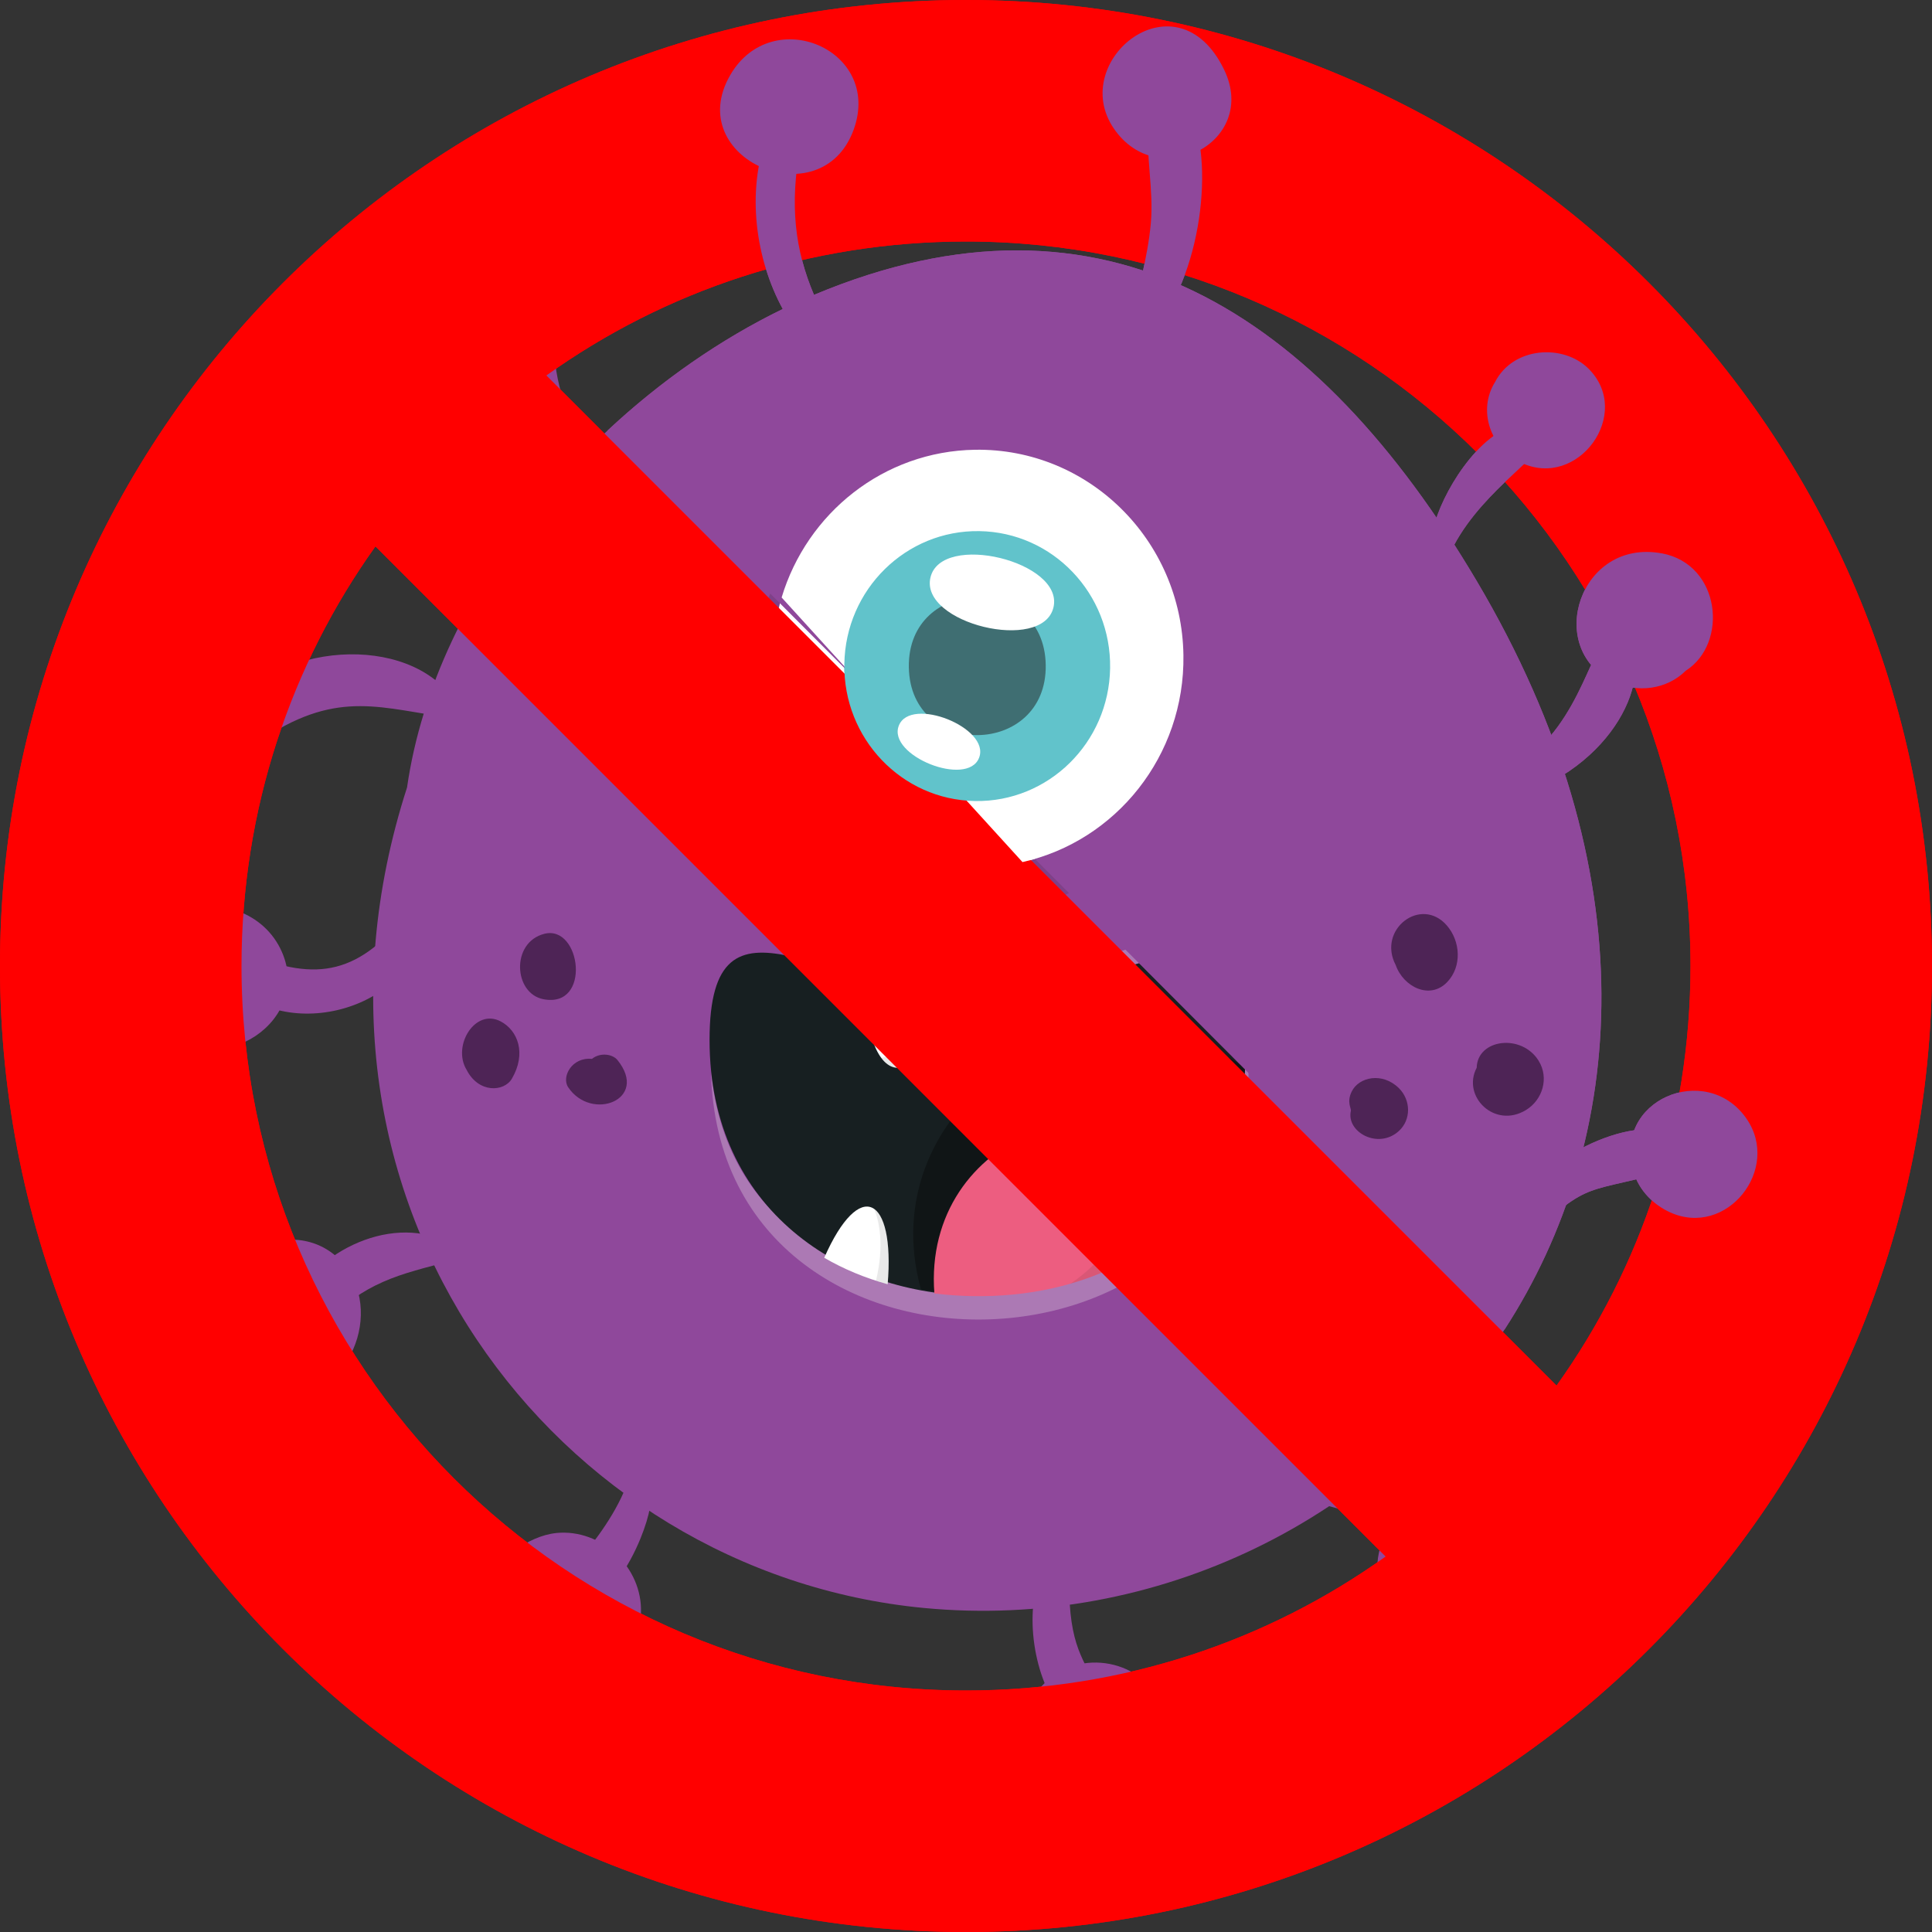
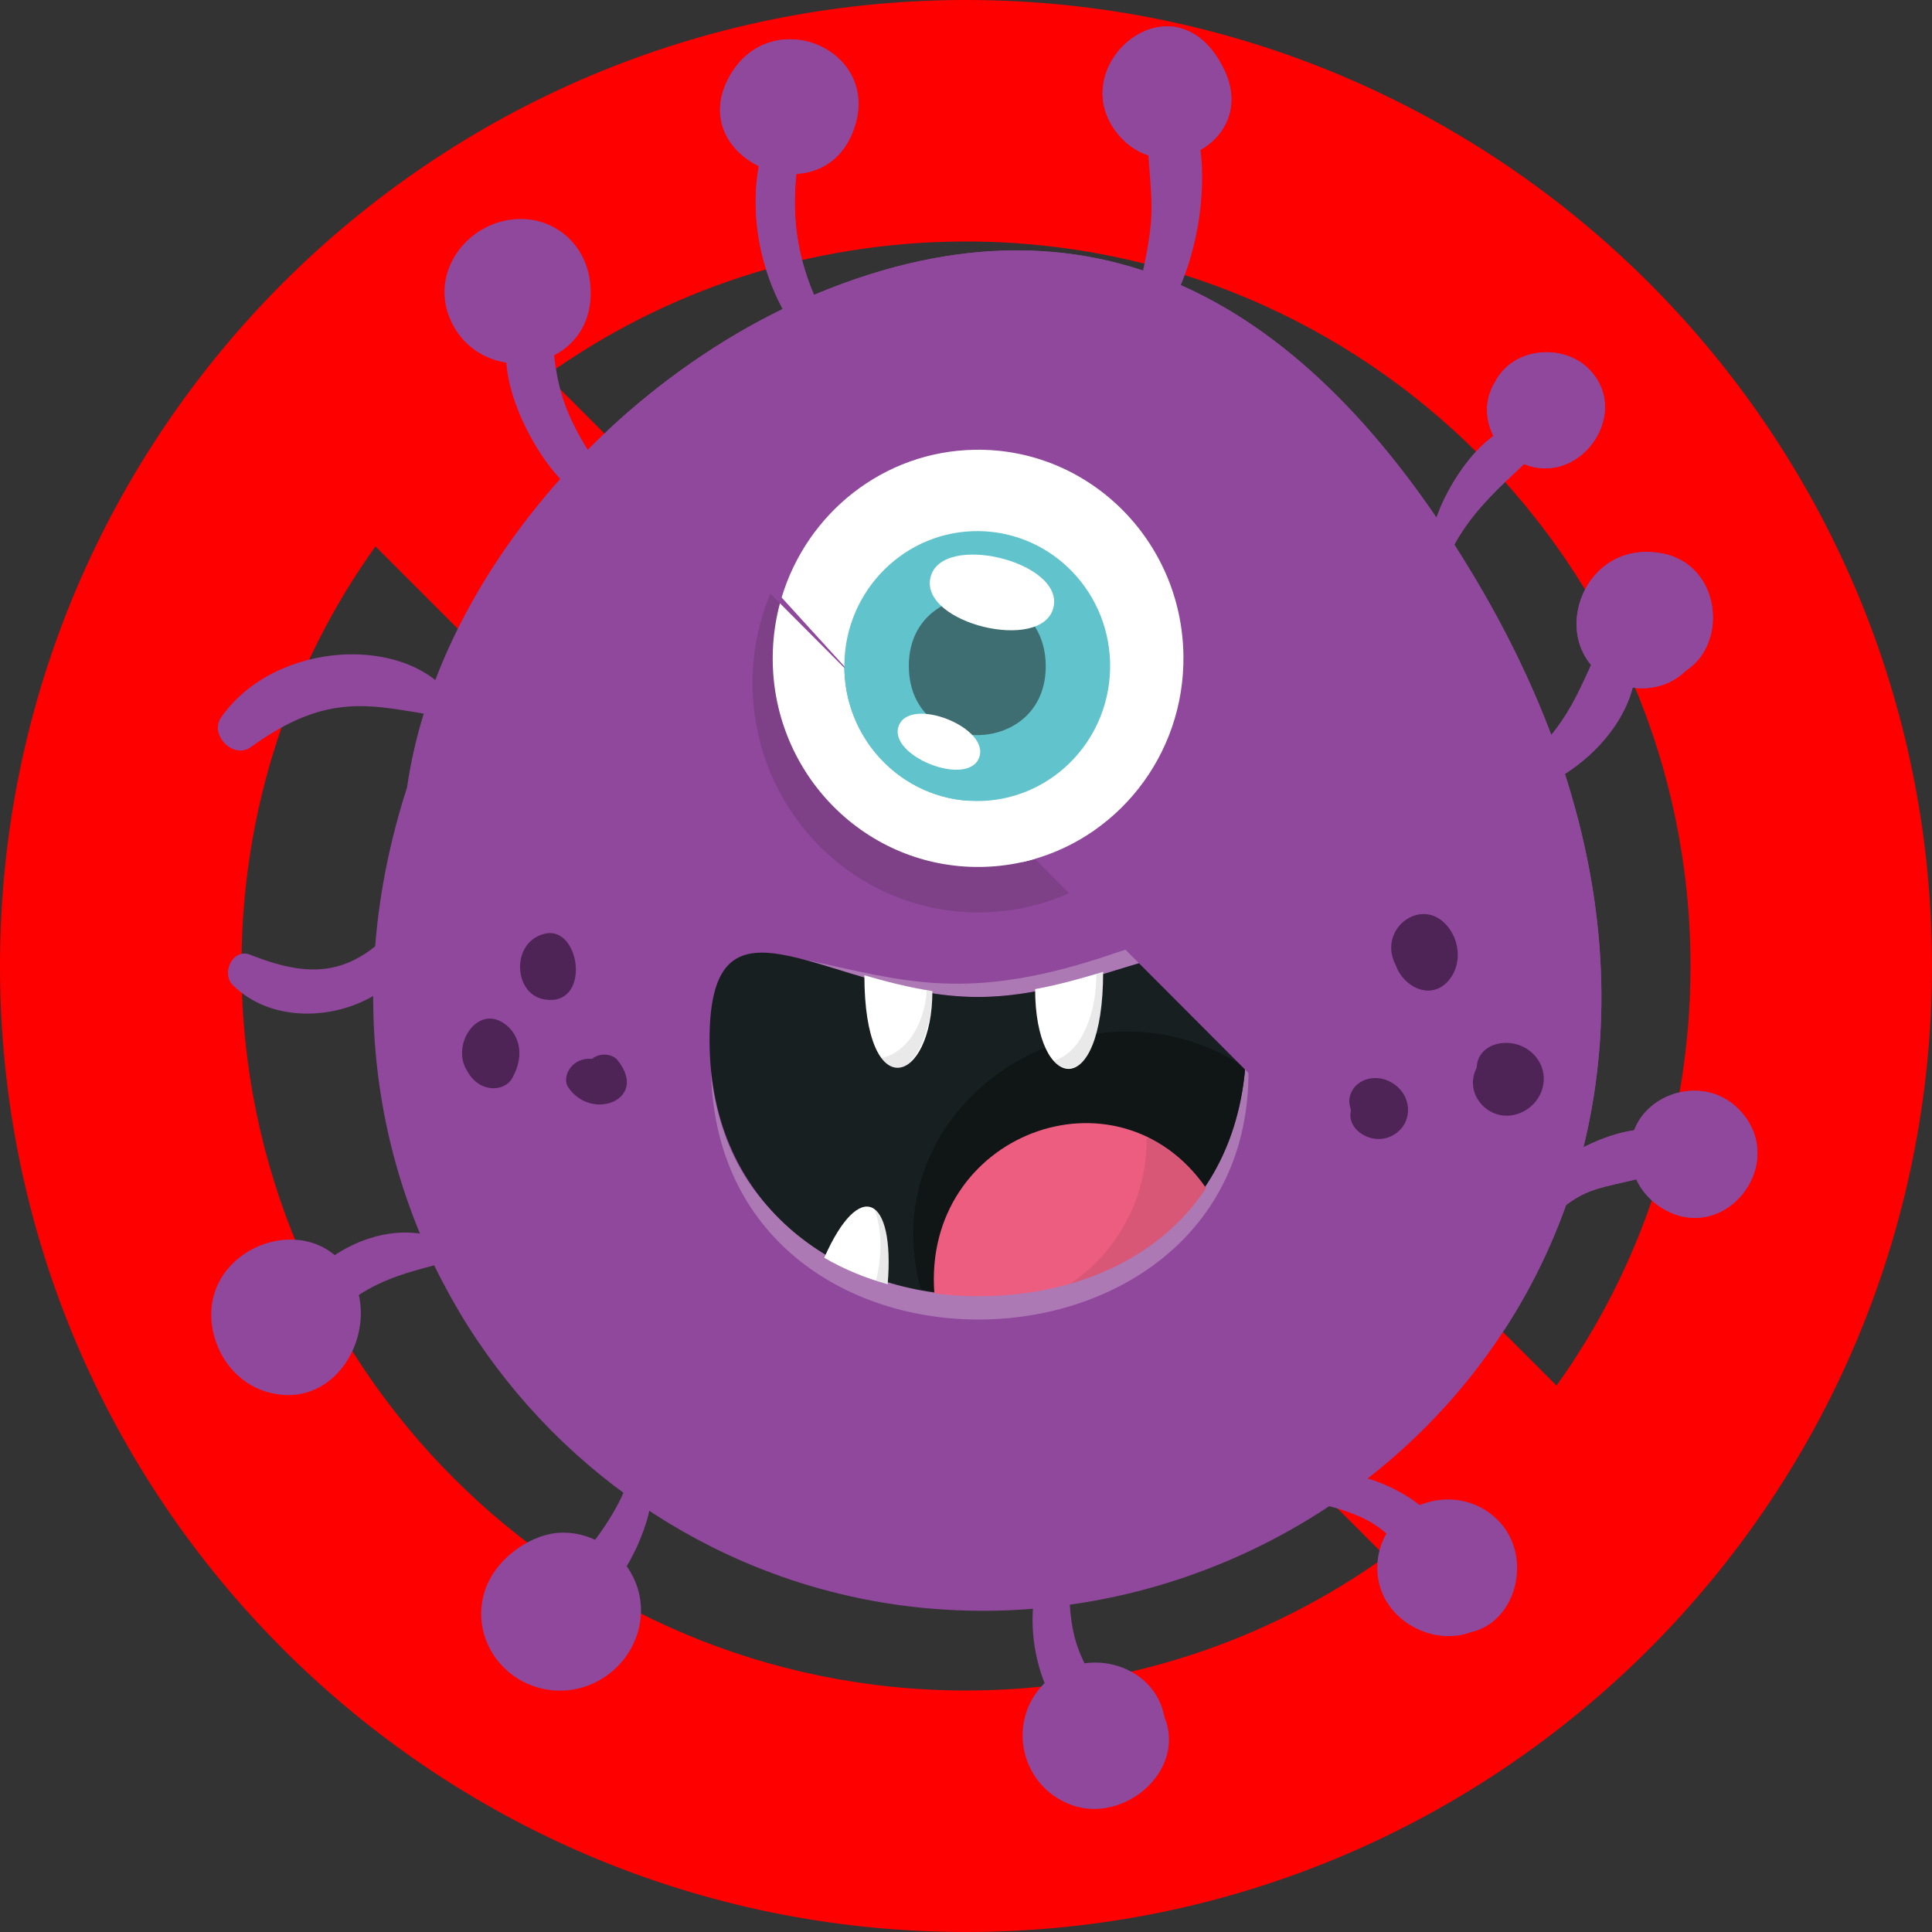
<svg xmlns="http://www.w3.org/2000/svg" viewBox="0 0 512 512">
  <rect x="0" y="0" width="512" height="512" fill="#333333" stroke="none" />
  <g id="_圖層_1" data-name="圖層 1">
    <path d="m367.2,412.5L99.5,144.8c-22.4,31.3-35.5,69.7-35.5,111.2,0,106,86,192,192,192,41.5,0,79.9-13.1,111.2-35.5Zm45.3-45.3c22.4-31.3,35.5-69.7,35.5-111.2,0-106-86-192-192-192-41.5,0-79.9,13.1-111.2,35.5l267.7,267.7ZM0,256C0,114.62,114.62,0,256,0s256,114.62,256,256-114.62,256-256,256S0,397.38,0,256Z" fill="red" />
    <g>
      <path d="m391.37,154c-42.27-71.36-98.83-108.1-175.65-75.86-5-11.8-6.57-23.84-3.55-39.64,1.12-5.87-6.86-8.05-8.92-2.46-5.45,14.81-3.05,32.54,4.19,45.85-48.86,23.77-91.94,73.75-99.57,126.8-35.52,109.95,39.38,208.05,136.87,217.43,123.73,11.88,237.97-117.87,146.63-272.12Z" fill="#8f489b" />
      <path d="m164.07,132.34c-1.42-1.52-.07-.8-6.76-10.75-12.33-18.33-9.02-26.93-12.02-34.15-2.01-4.84-7.95-4.89-9.95,0-4.61,11.27,4.78,31.04,13.94,40.34,6.41,6.51,9.29,5.64,12.65,7.33,1.77.89,3.54-1.27,2.14-2.77Z" fill="#8f489b" />
      <path d="m120.1,185.28c-11.77-17.24-47.08-15.79-61.5,4.83-3.22,4.61,3.25,11.23,7.88,7.88,20.78-15.05,32.21-10.93,50.13-8.17,2.38.37,5.17-2.07,3.49-4.54Z" fill="#8f489b" />
      <path d="m111.95,241.14c-.1-1.59-1.95-1.98-2.85-.77-13.72,18.38-25.42,19.56-42.76,12.65-4.63-1.85-7.82,4.85-4.66,8.01,16.31,16.31,51.88,4.78,50.28-19.88Z" fill="#8f489b" />
      <path d="m121.11,330.66c-14.62-9.81-36.11-.4-43.68,14.26-2.61,5.05,3.68,10.19,7.94,6.13,11.99-11.44,19.27-13.06,35.31-17.17,1.55-.4,1.63-2.41.42-3.22Z" fill="#8f489b" />
      <path d="m171.76,383.41c-.09-2.43-3.88-2.45-3.79,0,.57,15.93-18.76,34.3-20.1,36.54-2.04,3.42,1.36,8.15,5.3,6.89,8.05-2.57,13.58-11.79,16.59-19.19,5.08-12.48,2.25-17.38,2-24.24Z" fill="#8f489b" />
      <path d="m292.6,451.19c-4.7-10.78-8.78-13.18-9.24-29.01-.09-3.1-1-6.97-.61-9.99.21-1.62-2.18-2-2.91-.79-1.43,2.37-3.58,2.61-5.28,9.59-2.81,11.54.78,29.52,11.03,37.21,4.62,3.47,8.77-2.97,7.01-7.01Z" fill="#8f489b" />
      <path d="m368.36,394.07c-20.88-9.73-31.49,3.6-23.83,3.75,3.87.07,13.6,2.43,19.04,5.76,8.01,4.9,9.1,10.73,13.92,13.37,8.62,4.7,12.29-12.89-9.13-22.87Z" fill="#8f489b" />
      <path d="m439.07,299.38c-14.71-1.67-38.57,13.62-43.06,29.17-.86,2.99,2.86,4.86,5.01,2.91,20.59-18.67,16.45-14.67,39.61-20.64,6.8-1.75,4.61-10.74-1.55-11.44Z" fill="#8f489b" />
      <path d="m431.81,169.97c-1.28-2.19-4.42-2.61-6.22-.8-4.97,5.01-9.23,30.05-30.41,36.48-4.38,1.33-2.57,7.94,1.89,6.87,29.65-7.13,40.9-32.03,34.74-42.55Z" fill="#8f489b" />
      <path d="m402.76,112.42c-10.9,1.79-20.98,18.8-22.89,27.68-.92,4.3-.51,8.54-.73,12.86-.09,1.67,2.6,2.06,2.94.4,3.41-16.81,21.79-29.05,25.67-34.43,2.51-3.49-1.63-7.06-5-6.5Z" fill="#8f489b" />
      <path d="m315.21,29.31c-2.91-5.53-10.27-2.33-10.79,2.92-.9,8.96,1.39,17.97.55,27.06-.83,9.02-3.44,17.76-5.26,26.6-.57,2.76,2.9,5.35,5.06,2.95,13.98-15.52,17.12-46.8,10.44-59.52Z" fill="#8f489b" />
      <path d="m308.59,455.01c-2.54-13.69-19.85-18.76-30.33-10.24-11.89,9.67-8.62,28.35,5.73,33.58,13.83,5.03,30.45-9.01,24.59-23.34Z" fill="#8f489b" />
      <path d="m397.04,402.95c-11.45-11.66-32.37-3.92-32.04,12.95.25,12.93,14.25,20.58,24.74,16.66,12.18-2.63,16.64-20.11,7.3-29.61Z" fill="#8f489b" />
      <path d="m462.78,296.37c-10.64-15.19-35.53-4.89-29.89,14.16,1.5,5.08,5.42,8.78,9.6,10.71,15.07,6.94,29.67-11.47,20.29-24.87Z" fill="#8f489b" />
      <path d="m440.39,146.65c-21.73-4.03-31.07,25.06-13.09,33.91,6.64,3.27,14.47,2.13,19.44-2.81,11.38-7.27,9.27-28.21-6.35-31.11Z" fill="#8f489b" />
      <path d="m420.95,97.68c-6.64-6.59-19.93-5.84-24.75,3.57-4.7,7.55-1.21,17.46,6.87,21.34,15.07,7.26,29.87-13.02,17.88-24.91Z" fill="#8f489b" />
      <path d="m324.44,18.54c-12.44-25.93-41.58-2.58-29.28,15.5,11.78,17.3,38.47,3.67,29.28-15.5Z" fill="#8f489b" />
      <path d="m193.55,19.84c-12.98,22.28,24.09,38.19,32.68,14.52,7.69-21.2-21.59-33.55-32.68-14.52Z" fill="#8f489b" />
      <path d="m156.37,74.76c-1.31-11.44-11.67-18.84-22.95-16.19-10.96,2.57-18.56,13.92-14.55,24.93,7.48,20.5,40.31,15.72,37.5-8.74Z" fill="#8f489b" />
-       <path d="m68.95,176.68c-13.16-15.27-39.66-1.74-34.32,17.98,2.4,8.88,10.87,15.88,20.23,15.59,16.73-.51,24.98-20.94,14.09-33.57Z" fill="#8f489b" />
-       <path d="m74.25,251.3c-5.06-10.12-18.21-14.34-27.81-7.89-9.81,6.59-11.77,20.53-3.24,29.07,14.73,14.75,40.49-2.32,31.05-21.18Z" fill="#8f489b" />
      <path d="m92.46,336.88c-10.57-16.31-36.93-6.93-36.47,11.93.22,9.08,6.05,17.63,14.97,20.13,18.9,5.31,30.67-17.91,21.5-32.06Z" fill="#8f489b" />
      <path d="m147.41,406.27c-7.3.73-16.84,7.19-19.23,16.35-3.08,11.82,5.02,23.23,16.86,25.15,12.52,2.03,24.32-7.54,24.82-20.33.47-12.05-10.44-22.37-22.45-21.18Z" fill="#8f489b" />
      <g>
        <path d="m259.17,264.21c29.3,0,54.46-18.29,65.36-9.22-4.51-5.62-11.28-8.52-28.66-2.53-39.76,13.7-56.27,7.42-83.12,1.76,12.46,3.28,28.68,9.99,46.42,9.99Z" fill="#f1f2f2" opacity=".29" />
        <path d="m330.29,274.44c.58,43.21-29.07,66.27-70.88,66.27-36.72,0-67.18-17.88-70.97-56.68,1.96,92.56,152.84,85.36,141.85-9.59Z" fill="#f1f2f2" opacity=".29" />
        <path d="m330.31,275.62c0,90.23-142.27,90.33-142.27,0,0-44.31,31.85-11.41,71.13-11.41s71.13-32.9,71.13,11.41Z" fill="#171f21" />
        <path d="m330,282.91c-42.24-27.92-99.53,9.66-85.95,58.75,41.8,6.83,82.14-13.27,85.95-58.75Z" fill="#101516" />
        <path d="m229.07,258.46c0,35.03,18.02,28.94,18.02,4.18-6.33-.96-12.38-2.53-18.02-4.18Z" fill="#fff" />
        <path d="m245.6,262.4c-.56,9.32-5.62,16.8-12.05,17.96,6.59,9.07,13.54-5.77,13.54-17.72-.5-.08-1-.16-1.49-.25Z" fill="#231f20" opacity=".1" />
        <path d="m274.32,262.13c0,27.32,18.02,30.56,18.02-4.58-5.61,1.7-11.66,3.41-18.02,4.58Z" fill="#fff" />
        <path d="m290.51,258.1c.23,8.81-3.32,21.16-11.66,23.07,1.29,1.27,2.8,1.84,4.48,1.84,7.29,0,9.01-14.92,9.01-25.46-.61.18-1.22.37-1.84.55Z" fill="#231f20" opacity=".1" />
        <path d="m319.63,314.86c-23.51-33.83-75.27-14.28-72.01,27.92,27.55,3.36,56.72-4.86,72.01-27.92Z" fill="#ed5d80" />
        <path d="m319.63,314.86c-5.32-7.66-15.78-14.77-15.78-12.89,0,15.96-8.02,30-20.17,38.21,15-4.3,27.63-12.78,35.95-25.32Z" fill="#231f20" opacity=".1" />
        <path d="m218.43,333.32c5.14,3,10.79,5.34,16.81,7.02,1.96-23.4-7.39-28.36-16.81-7.02Z" fill="#fff" />
        <path d="m231.71,320.47c1.26,3.17,2.7,9.42.44,18.93,1.02.33,2.05.65,3.09.94.49-5.92.77-16.88-3.53-19.86Z" fill="#231f20" opacity=".1" />
      </g>
      <g>
        <ellipse cx="259.3" cy="180.98" rx="60.82" ry="59.87" transform="translate(74.18 437.34) rotate(-89.08)" fill="#231f20" opacity=".16" />
        <ellipse cx="259.21" cy="174.48" rx="55.29" ry="54.42" transform="translate(80.58 430.84) rotate(-89.08)" fill="#fff" />
        <ellipse cx="258.99" cy="176.53" rx="35.77" ry="35.22" transform="translate(78.31 432.64) rotate(-89.08)" fill="#61c3cb" />
-         <path d="m240.85,176.81c.36,24.36,36.64,23.83,36.28-.57-.36-24.36-36.64-23.83-36.28.57Z" fill="#212121" opacity=".52" />
        <path d="m246.58,153.04c-2.87,12.16,29.73,20.09,32.6,7.92,2.87-12.16-29.73-20.09-32.6-7.92Z" fill="#fff" />
        <path d="m238.19,192.32c-3.07,7.94,18.21,16.43,21.28,8.49,3.07-7.94-18.21-16.43-21.28-8.49Z" fill="#fff" />
      </g>
      <path d="m144.25,247.47c-8.89,2.26-8.17,15.79-.25,17.33,12.82,2.49,9.99-19.81.25-17.33Z" fill="#4e2456" />
      <path d="m132.7,270.69c-6.79-3.59-12.93,6.45-9.05,12.82,3.21,6.3,9.95,5.85,12,2.36,3.92-6.71,1.59-12.78-2.95-15.18Z" fill="#4e2456" />
      <path d="m163.64,280.93c-1.32-1.64-4.62-2.07-6.77-.31-5.3-.55-8.14,4.76-6.3,7.51,6.17,9.21,21.52,3.3,13.07-7.2Z" fill="#4e2456" />
      <path d="m383.41,245.24c-6.82-7.83-18.5,1.06-13.53,10.52,2.02,5.77,9.06,9.32,13.66,4.48,3.95-4.15,3.5-10.84-.13-15Z" fill="#4e2456" />
      <path d="m370.74,288.39c-4.38-4.34-10.62-3-12.52.87-1.4,2.86-.07,4.43-.23,5.14-1.27,5.59,7.22,10.31,12.7,5.35,3.34-3.03,3.2-8.23.05-11.36Z" fill="#4e2456" />
      <path d="m407.76,281.12c-4.54-7.31-16.25-5.77-16.42,1.84-4.01,7.61,4.77,16.26,13.06,11.21,4.44-2.71,6.16-8.54,3.36-13.04Z" fill="#4e2456" />
    </g>
-     <path d="m367.2,412.5L99.5,144.8c-22.4,31.3-35.5,69.7-35.5,111.2,0,106,86,192,192,192,41.5,0,79.9-13.1,111.2-35.5Zm45.3-45.3c22.4-31.3,35.5-69.7,35.5-111.2,0-106-86-192-192-192-41.5,0-79.9,13.1-111.2,35.5l267.7,267.7ZM0,256C0,114.62,114.62,0,256,0s256,114.62,256,256-114.62,256-256,256S0,397.38,0,256Z" fill="red" />
  </g>
  <g id="_圖層_2" data-name="圖層 2">
    <g>
      <path d="m398.7,352.36c32.61-50.23,38.34-121.24-7.34-198.36-42.27-71.36-98.83-108.1-175.65-75.86-5-11.8-6.57-23.84-3.55-39.64,1.12-5.87-6.86-8.05-8.92-2.46-5.45,14.81-3.05,32.54,4.19,45.85-16.52,8.03-32.37,19.06-46.42,32.2" fill="#8f489b" />
      <path d="m439.07,299.38c-14.71-1.67-38.57,13.62-43.06,29.17-.86,2.99,2.86,4.86,5.01,2.91,20.59-18.67,16.45-14.67,39.61-20.64,6.8-1.75,4.61-10.74-1.55-11.44Z" fill="#8f489b" />
      <path d="m431.81,169.97c-1.28-2.19-4.42-2.61-6.22-.8-4.97,5.01-9.23,30.05-30.41,36.48-4.38,1.33-2.57,7.94,1.89,6.87,29.65-7.13,40.9-32.03,34.74-42.55Z" fill="#8f489b" />
      <path d="m402.76,112.42c-10.9,1.79-20.98,18.8-22.89,27.68-.92,4.3-.51,8.54-.73,12.86-.09,1.67,2.6,2.06,2.94.4,3.41-16.81,21.79-29.05,25.67-34.43,2.51-3.49-1.63-7.06-5-6.5Z" fill="#8f489b" />
-       <path d="m315.21,29.31c-2.91-5.53-10.27-2.33-10.79,2.92-.9,8.96,1.39,17.97.55,27.06-.83,9.02-3.44,17.76-5.26,26.6-.57,2.76,2.9,5.35,5.06,2.95,13.98-15.52,17.12-46.8,10.44-59.52Z" fill="#8f489b" />
      <path d="m462.78,296.37c-10.64-15.19-35.53-4.89-29.89,14.16,1.5,5.08,5.42,8.78,9.6,10.71,15.07,6.94,29.67-11.47,20.29-24.87Z" fill="#8f489b" />
      <path d="m440.39,146.65c-21.73-4.03-31.07,25.06-13.09,33.91,6.64,3.27,14.47,2.13,19.44-2.81,11.38-7.27,9.27-28.21-6.35-31.11Z" fill="#8f489b" />
      <path d="m420.95,97.68c-6.64-6.59-19.93-5.84-24.75,3.57-4.7,7.55-1.21,17.46,6.87,21.34,15.07,7.26,29.87-13.02,17.88-24.91Z" fill="#8f489b" />
      <path d="m324.44,18.54c-12.44-25.93-41.58-2.58-29.28,15.5,11.78,17.3,38.47,3.67,29.28-15.5Z" fill="#8f489b" />
      <path d="m193.55,19.84c-12.98,22.28,24.09,38.19,32.68,14.52,7.69-21.2-21.59-33.55-32.68-14.52Z" fill="#8f489b" />
      <g>
        <path d="m270.97,228.46c24.72-5.54,43.05-28.13,42.65-54.84-.45-30.53-25.18-54.9-55.23-54.43-24.24.38-44.53,16.8-51.25,39.15" fill="#fff" />
        <ellipse cx="258.99" cy="176.53" rx="35.77" ry="35.22" transform="translate(78.31 432.64) rotate(-89.08)" fill="#61c3cb" />
        <path d="m240.85,176.81c.36,24.36,36.64,23.83,36.28-.57-.36-24.36-36.64-23.83-36.28.57Z" fill="#212121" opacity=".52" />
        <path d="m246.58,153.04c-2.87,12.16,29.73,20.09,32.6,7.92,2.87-12.16-29.73-20.09-32.6-7.92Z" fill="#fff" />
        <path d="m238.19,192.32c-3.07,7.94,18.21,16.43,21.28,8.49,3.07-7.94-18.21-16.43-21.28-8.49Z" fill="#fff" />
      </g>
      <path d="m383.41,245.24c-6.82-7.83-18.5,1.06-13.53,10.52,2.02,5.77,9.06,9.32,13.66,4.48,3.95-4.15,3.5-10.84-.13-15Z" fill="#4e2456" />
      <path d="m370.74,288.39c-4.38-4.34-10.62-3-12.52.87-1.4,2.86-.07,4.43-.23,5.14-1.27,5.59,7.22,10.31,12.7,5.35,3.34-3.03,3.2-8.23.05-11.36Z" fill="#4e2456" />
      <path d="m407.76,281.12c-4.54-7.31-16.25-5.77-16.42,1.84-4.01,7.61,4.77,16.26,13.06,11.21,4.44-2.71,6.16-8.54,3.36-13.04Z" fill="#4e2456" />
    </g>
  </g>
</svg>